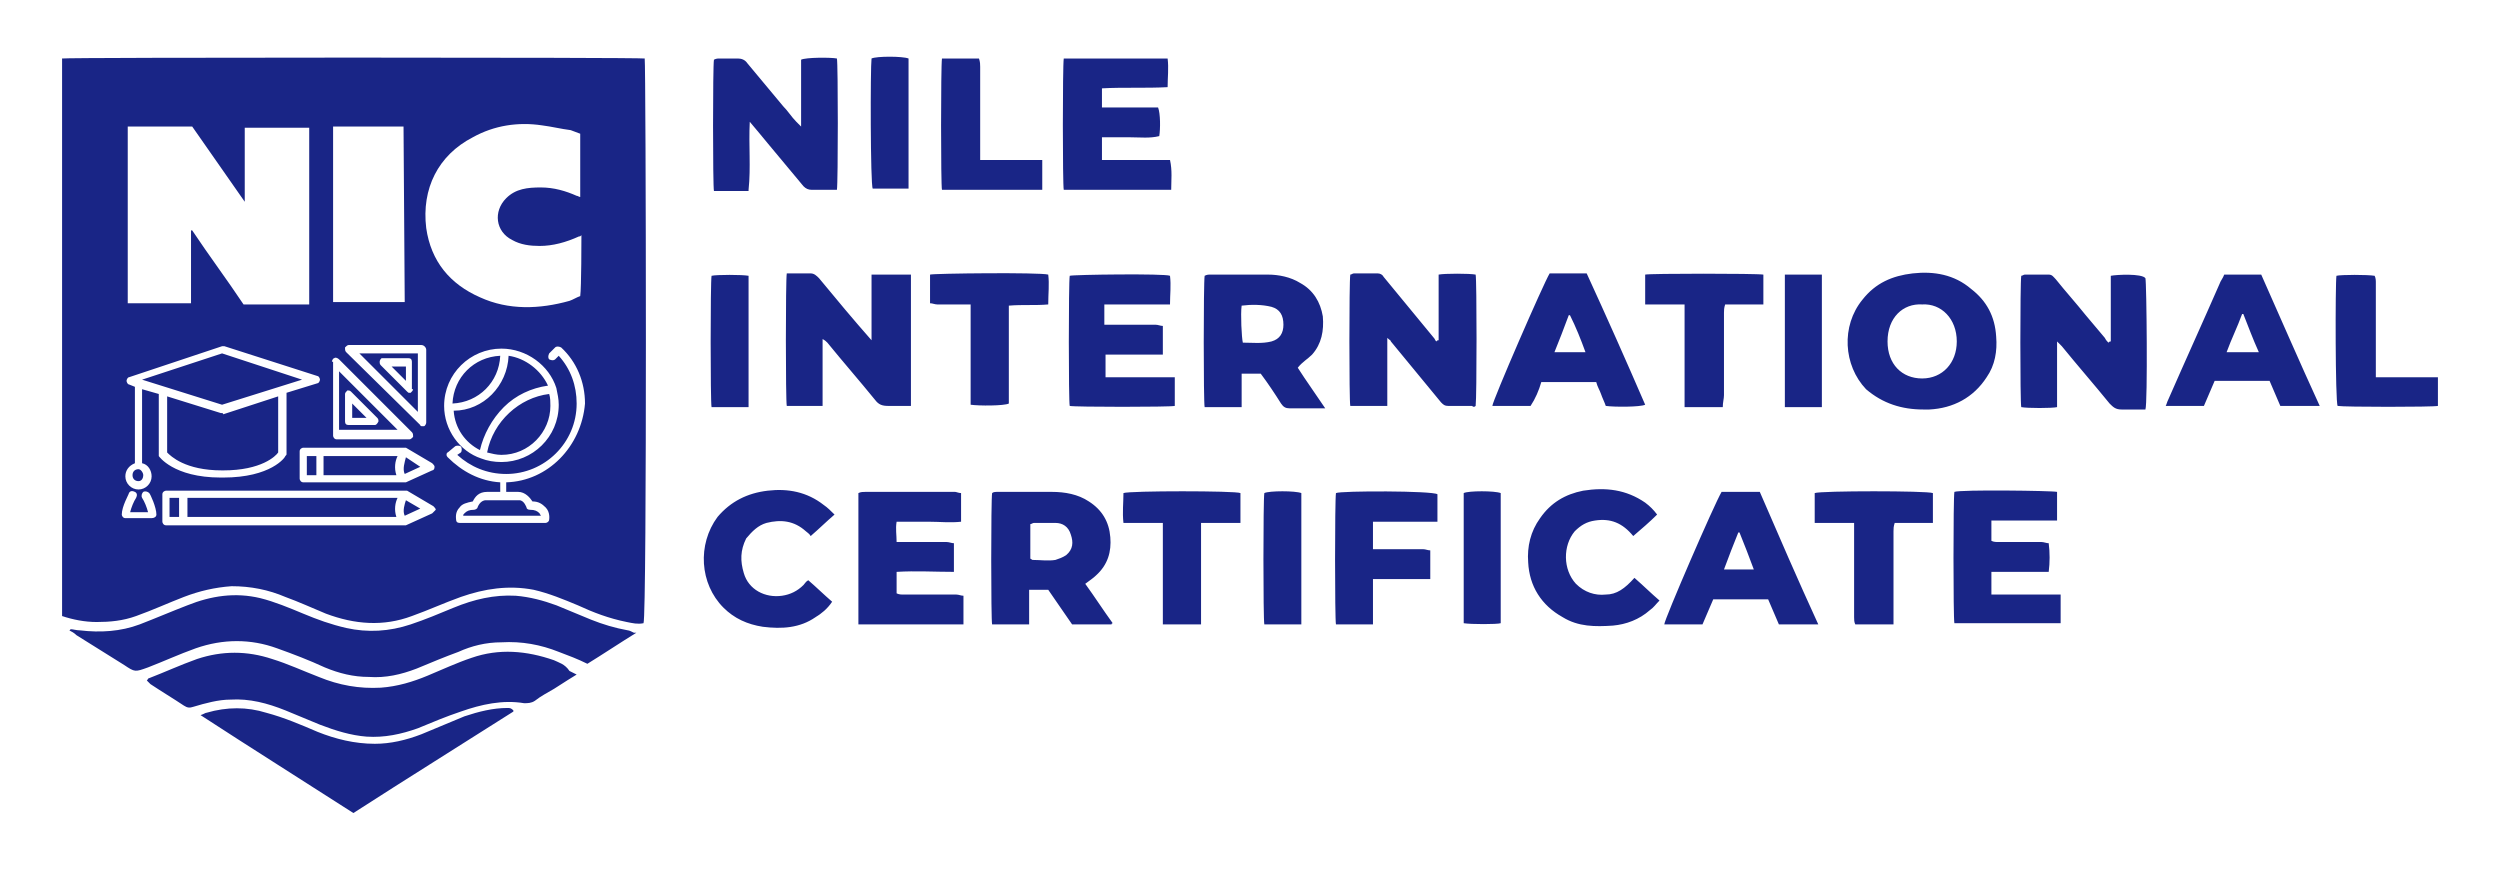
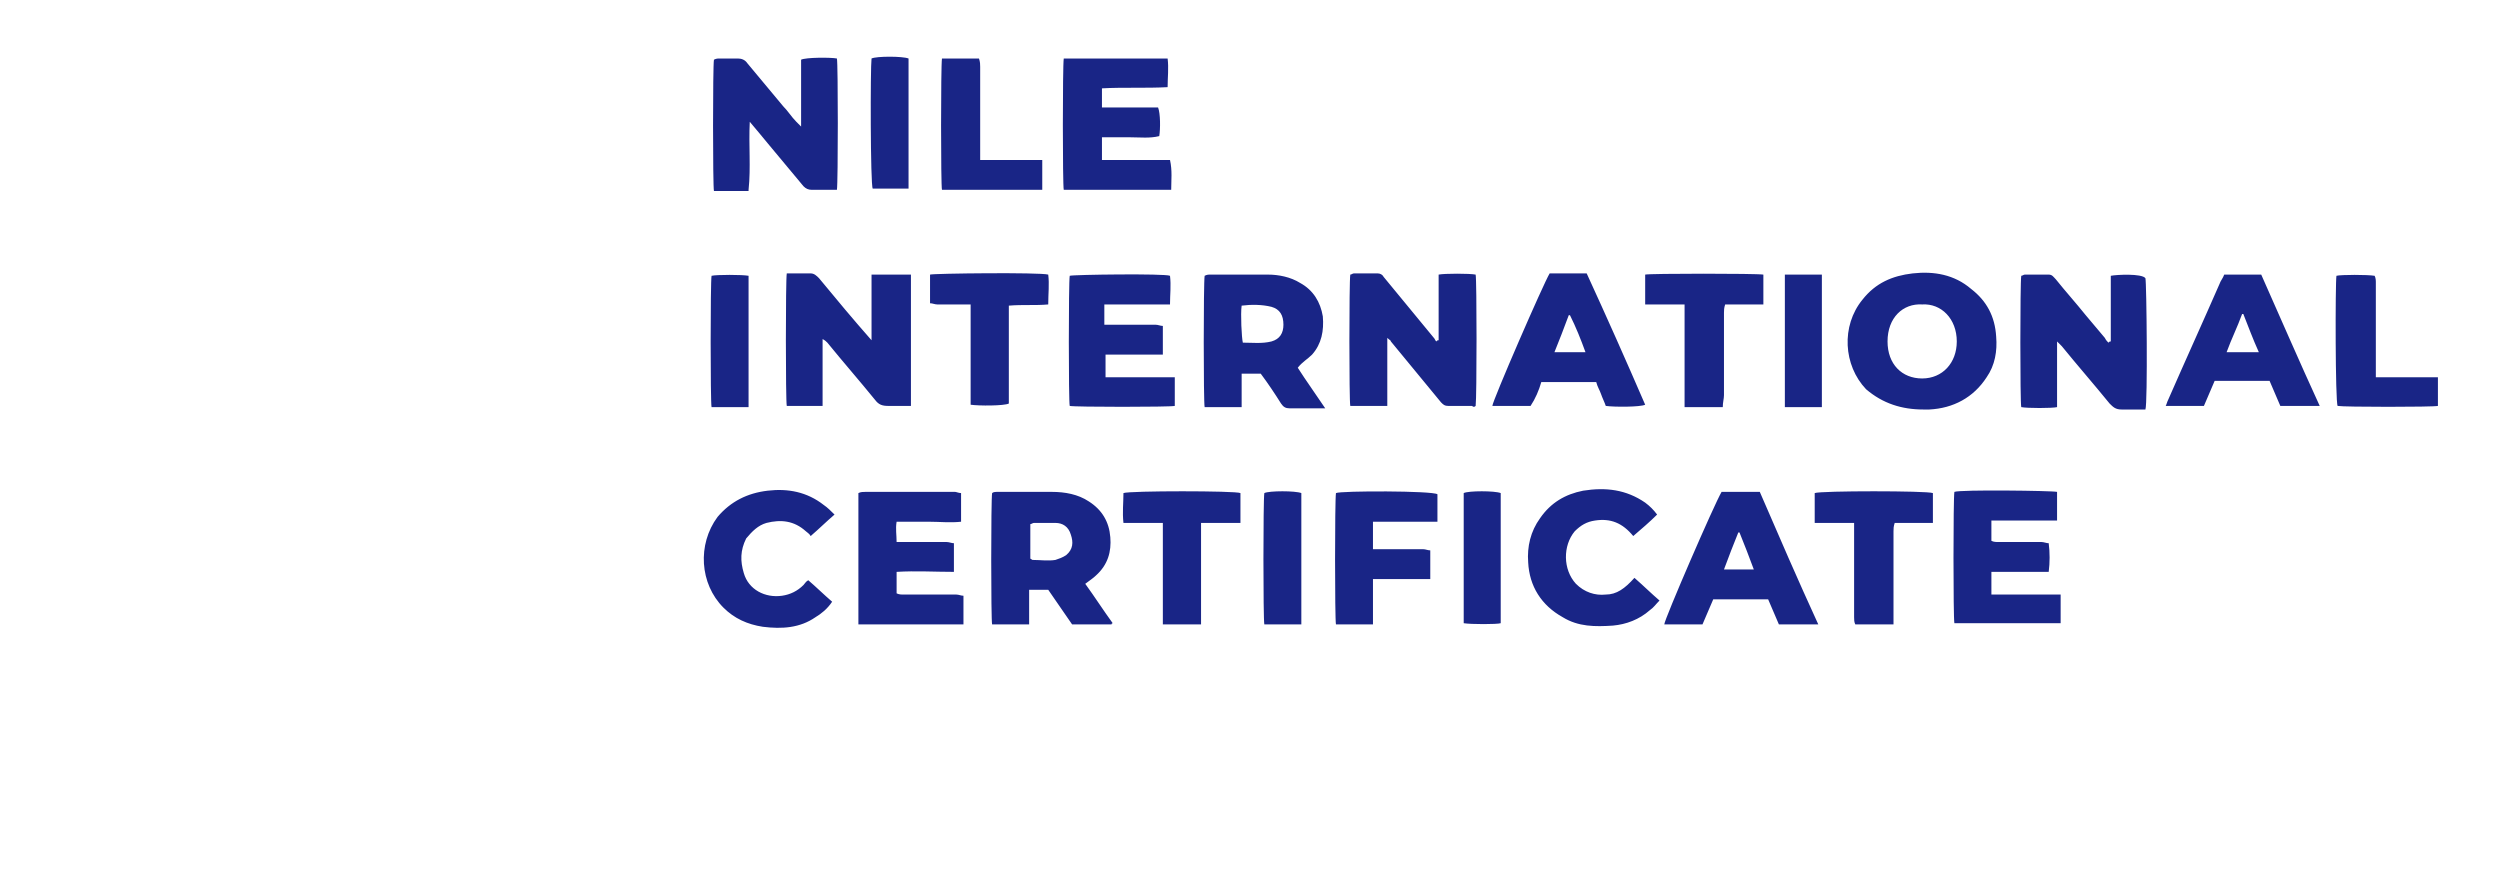
<svg xmlns="http://www.w3.org/2000/svg" version="1.1" id="Layer_1" x="0px" y="0px" viewBox="0 0 209.4 72.8" style="enable-background:new 0 0 209.4 72.8;" xml:space="preserve">
  <style type="text/css">
	.st0{fill:#192586;}
</style>
  <g>
    <g>
      <g>
        <path class="st0" d="M73,23c0,0.3,0,0.5,0,0.6c0,1.5,0,3,0,4.4c0,0.2,0,0.3,0,0.5c-1.5-1.7-3-3.5-4.4-5.2     c-0.2-0.2-0.4-0.4-0.7-0.4c-0.5,0-1,0-1.5,0c-0.2,0-0.4,0-0.5,0c-0.1,0.5-0.1,10.7,0,11.1c1,0,2,0,3,0v-5.6     c0.2,0.1,0.3,0.2,0.4,0.3c1.3,1.6,2.7,3.2,4,4.8c0.3,0.4,0.6,0.5,1.1,0.5c0.5,0,1,0,1.4,0c0.2,0,0.3,0,0.5,0V23     C75,23,74,23,73,23z M76.1,15.9v-11c-0.5-0.2-2.7-0.2-3.1,0c-0.1,0.7-0.1,10.6,0.1,10.9H76.1z M161.1,34.3c0.2,0,0.3,0,0.5,0     c2-0.1,3.7-1,4.8-2.7c0.7-1,0.9-2.2,0.8-3.4c-0.1-1.7-0.8-3-2.1-4c-1.4-1.2-3.1-1.5-4.9-1.3c-1.7,0.2-3.1,0.8-4.2,2.2     c-1.8,2.2-1.6,5.5,0.3,7.5C157.7,33.8,159.3,34.3,161.1,34.3z M161,25.5c1.6-0.1,2.9,1.2,2.9,3.1c0,1.8-1.2,3.1-2.9,3.1     c-1.7,0-2.9-1.2-2.9-3.1C158.1,26.6,159.4,25.4,161,25.5z M141.1,25.6v2.9c0,0.9,0,1.9,0,2.8c0,0.9,0,1.9,0,2.8h3.2     c0-0.4,0.1-0.7,0.1-1c0-2.3,0-4.6,0-6.9c0-0.2,0-0.4,0.1-0.7h3.2v-2.5c-0.6-0.1-9.5-0.1-9.9,0c0,0.8,0,1.6,0,2.5H141.1z      M62.7,34.1v-11c-0.5-0.1-2.7-0.1-3.1,0c-0.1,0.5-0.1,10.6,0,11H62.7z M64.2,43.8c1.2-0.3,2.3-0.2,3.3,0.7     c0.1,0.1,0.3,0.2,0.4,0.4c0.7-0.6,1.3-1.2,2-1.8c-0.3-0.3-0.6-0.6-0.9-0.8c-1.4-1.1-3-1.4-4.7-1.2c-1.7,0.2-3.1,0.9-4.2,2.2     c-1.7,2.3-1.5,5.6,0.5,7.6c0.9,0.9,2,1.4,3.3,1.6c1.6,0.2,3.1,0.1,4.4-0.8c0.5-0.3,1-0.7,1.4-1.3c-0.7-0.6-1.3-1.2-2-1.8     c-0.2,0.1-0.3,0.3-0.4,0.4c-0.5,0.5-1.1,0.8-1.8,0.9c-1.4,0.2-2.8-0.5-3.2-1.9c-0.3-1-0.3-1.9,0.2-2.9C63,44.5,63.5,44,64.2,43.8     z M62.7,15.9c0.2-1.9,0-3.7,0.1-5.7c0.6,0.7,1,1.2,1.5,1.8c1,1.2,2,2.4,3,3.6c0.2,0.2,0.4,0.3,0.7,0.3c0.6,0,1.2,0,1.7,0     c0.1,0,0.3,0,0.4,0c0.1-0.6,0.1-10.6,0-11c-0.5-0.1-2.6-0.1-3,0.1v5.6c-0.2-0.2-0.3-0.3-0.4-0.4c-0.4-0.4-0.7-0.9-1.1-1.3     c-1-1.2-2-2.4-3-3.6c-0.2-0.3-0.5-0.4-0.8-0.4c-0.5,0-1,0-1.5,0c-0.2,0-0.3,0-0.5,0.1c-0.1,0.5-0.1,10.6,0,11H62.7z M75.7,49.8     c-0.2,0-0.4,0-0.6-0.1v-1.8c1.6-0.1,3.2,0,4.8,0v-2.4c-0.2,0-0.4-0.1-0.6-0.1c-1.2,0-2.4,0-3.6,0c-0.2,0-0.4,0-0.6,0     c0-0.6-0.1-1.1,0-1.7c0.9,0,1.8,0,2.7,0c0.9,0,1.8,0.1,2.7,0v-2.4c-0.2,0-0.4-0.1-0.5-0.1c-2.5,0-5,0-7.5,0c-0.2,0-0.4,0-0.6,0.1     v11h8.8v-2.4c-0.2,0-0.4-0.1-0.6-0.1C78.6,49.8,77.1,49.8,75.7,49.8z M152.6,34.1V23c-1,0-2,0-3.1,0v11.1     C150.6,34.1,151.6,34.1,152.6,34.1z M89.6,23.1c-0.1,0.5-0.1,10.6,0,10.9c0.4,0.1,8.4,0.1,8.8,0v-2.4c-0.2,0-0.4,0-0.7,0     c-1.5,0-3,0-4.5,0c-0.2,0-0.4,0-0.6,0v-1.9h4.8v-2.4c-0.2,0-0.4-0.1-0.6-0.1c-1.2,0-2.4,0-3.7,0c-0.2,0-0.4,0-0.6,0v-1.7h1.9     c0.6,0,1.2,0,1.8,0c0.6,0,1.2,0,1.8,0c0-0.8,0.1-1.6,0-2.4C97.6,22.9,89.9,23,89.6,23.1z M129.1,32h4.6c0.1,0.4,0.3,0.7,0.4,1     c0.1,0.3,0.3,0.7,0.4,1c0.7,0.1,2.9,0.1,3.3-0.1c-1.6-3.7-3.2-7.3-4.9-11c-1.1,0-2.1,0-3.1,0c-0.5,0.8-4.8,10.7-4.8,11.1h3.2     C128.6,33.4,128.9,32.7,129.1,32z M131.4,26.4c0,0,0.1,0,0.1,0c0.5,1,0.9,2,1.3,3.1h-2.6C130.6,28.5,131,27.5,131.4,26.4z      M98.1,15.9c0-0.8,0.1-1.6-0.1-2.5h-1.9c-0.6,0-1.3,0-1.9,0c-0.6,0-1.2,0-1.9,0v-1.9c0.8,0,1.6,0,2.4,0c0.8,0,1.6,0.1,2.4-0.1     c0.1-0.6,0.1-1.9-0.1-2.4h-4.7V7.4c1.8-0.1,3.7,0,5.5-0.1c0-0.8,0.1-1.6,0-2.4h-8.7c-0.1,0.6-0.1,10.6,0,11H98.1z M87.3,15.9     v-2.5h-5.2c0-0.3,0-0.5,0-0.6c0-2.4,0-4.8,0-7.2c0-0.2,0-0.4-0.1-0.7c-1.1,0-2.1,0-3.1,0c-0.1,0.6-0.1,10.7,0,11H87.3z      M111.9,41.3c-0.1,0.6-0.1,10.6,0,11h3.1v-3.8h4.8v-2.4c-0.2,0-0.4-0.1-0.6-0.1c-1.2,0-2.4,0-3.6,0c-0.2,0-0.4,0-0.6,0v-2.3     c0.9,0,1.8,0,2.7,0c0.9,0,1.8,0,2.7,0v-2.3C120,41.1,112.3,41.1,111.9,41.3z M171.9,49.8c-1.5,0-3,0-4.5,0c-0.2,0-0.4,0-0.6,0     v-1.9h4.8c0.1-0.8,0.1-1.6,0-2.4c-0.2,0-0.4-0.1-0.6-0.1c-1.2,0-2.4,0-3.6,0c-0.2,0-0.4,0-0.6-0.1v-1.7h5.5v-2.4     c-0.4-0.1-8.1-0.2-8.6,0c-0.1,0.5-0.1,10.6,0,11h8.9c0-0.8,0-1.6,0-2.4C172.4,49.8,172.2,49.8,171.9,49.8z M134.5,49.8     c-0.9,0.1-1.8-0.2-2.5-0.9c-1.1-1.2-1.1-3.2-0.1-4.4c0.5-0.5,1-0.8,1.7-0.9c1.3-0.2,2.3,0.2,3.2,1.3c0.7-0.6,1.4-1.2,2-1.8     c-0.3-0.4-0.6-0.7-1-1c-1.6-1.1-3.3-1.3-5.2-1c-1.5,0.3-2.7,1-3.6,2.3c-0.8,1.1-1.1,2.4-1,3.7c0.1,2,1.1,3.6,2.9,4.6     c1.3,0.8,2.7,0.8,4.2,0.7c1.1-0.1,2.2-0.5,3.1-1.3c0.3-0.2,0.5-0.5,0.8-0.8c-0.7-0.6-1.3-1.2-2.1-1.9     C136.1,49.3,135.4,49.8,134.5,49.8z M144.2,41.2c-0.6,1-4.8,10.7-4.8,11.1h3.2c0.3-0.7,0.6-1.4,0.9-2.1h4.6     c0.3,0.7,0.6,1.4,0.9,2.1h3.3c-1.7-3.7-3.3-7.4-4.9-11.1H144.2z M144.4,47.7c0.4-1.1,0.8-2.1,1.2-3.1c0,0,0.1,0,0.1,0     c0.4,1,0.8,2,1.2,3.1H144.4z M152,41.3c0,0.8,0,1.6,0,2.5h3.3c0,0.3,0,0.5,0,0.7c0,2.4,0,4.8,0,7.2c0,0.2,0,0.4,0.1,0.6h3.2     c0-0.2,0-0.4,0-0.6c0-2.4,0-4.8,0-7.2c0-0.2,0-0.4,0.1-0.7h3.2v-2.5C161.4,41.1,152.5,41.1,152,41.3z M199,31.6v-0.7     c0-2.4,0-4.8,0-7.2c0-0.2,0-0.4-0.1-0.6c-0.6-0.1-2.8-0.1-3.2,0c-0.1,0.6-0.1,10.6,0.1,10.9c0.5,0.1,8,0.1,8.4,0v-2.4H199z      M186.3,23c-0.1,0.3-0.3,0.5-0.4,0.8c-1.4,3.2-2.9,6.5-4.3,9.7c-0.1,0.2-0.1,0.3-0.2,0.5h3.2c0.3-0.7,0.6-1.4,0.9-2.1h4.6     c0.3,0.7,0.6,1.4,0.9,2.1c1.1,0,2.2,0,3.3,0c-1.7-3.7-3.3-7.4-4.9-11H186.3z M186.5,29.5c0.4-1.1,0.9-2.1,1.3-3.2     c0,0,0.1,0,0.1,0c0.4,1,0.8,2.1,1.3,3.2H186.5z M176.8,23.1v5.5c-0.1,0-0.1,0-0.2,0.1c-0.1-0.1-0.2-0.2-0.3-0.4     c-0.5-0.6-1.1-1.3-1.6-1.9c-0.8-1-1.7-2-2.5-3c-0.2-0.2-0.3-0.4-0.6-0.4c-0.7,0-1.4,0-2,0c-0.1,0-0.2,0.1-0.3,0.1     c-0.1,0.6-0.1,10.6,0,11c0.5,0.1,2.6,0.1,3,0c0-0.2,0-0.4,0-0.6c0-1.5,0-3,0-4.4c0-0.1,0-0.3,0-0.5c0.2,0.2,0.3,0.3,0.4,0.4     c1.3,1.6,2.7,3.2,4,4.8c0.3,0.3,0.5,0.5,1,0.5c0.4,0,0.8,0,1.3,0h0.7c0.2-0.5,0.1-10.7,0-11C179.4,22.9,177.3,23,176.8,23.1z      M84.5,25.6c1.2-0.1,2.2,0,3.3-0.1c0-0.9,0.1-1.7,0-2.5c-0.7-0.2-9.6-0.1-9.9,0v2.4c0.2,0,0.4,0.1,0.6,0.1c0.7,0,1.5,0,2.2,0     c0.2,0,0.3,0,0.6,0v2.8c0,0.9,0,1.9,0,2.8c0,0.9,0,1.9,0,2.8c0.7,0.1,2.8,0.1,3.2-0.1V25.6z M122.6,41.3v10.9     c0.6,0.1,2.8,0.1,3.1,0V41.3C125.2,41.1,123,41.1,122.6,41.3z M105.9,41.3c-0.1,0.5-0.1,10.6,0,11h3.1c0-3.7,0-7.3,0-11     C108.5,41.1,106.3,41.1,105.9,41.3z M91.8,48.2c1-0.9,1.3-2,1.2-3.2c-0.1-1.3-0.7-2.3-1.8-3c-0.9-0.6-2-0.8-3.1-0.8     c-1.5,0-3,0-4.5,0c-0.2,0-0.4,0-0.5,0.1c-0.1,0.5-0.1,10.7,0,11h3.1c0-1,0-1.9,0-2.9h1.6c0.7,1,1.3,1.9,2,2.9c1.1,0,2.2,0,3.3,0     c0,0,0-0.1,0.1-0.1c-0.8-1.1-1.5-2.2-2.3-3.3C91.3,48.6,91.6,48.4,91.8,48.2z M89.3,46.5c-0.3,0.2-0.6,0.3-0.9,0.4     c-0.6,0.1-1.3,0-1.9,0c-0.1,0-0.1-0.1-0.2-0.1v-2.9c0.1,0,0.2-0.1,0.3-0.1c0.6,0,1.2,0,1.8,0c0.6,0,1.1,0.3,1.3,1     C89.9,45.4,89.9,46,89.3,46.5z M94.1,41.3c0,0.8-0.1,1.6,0,2.5h3.3c0,1.5,0,2.9,0,4.3c0,1.4,0,2.8,0,4.2c1.1,0,2.1,0,3.2,0v-8.5     h3.3v-2.5C103.5,41.1,94.6,41.1,94.1,41.3z M123.6,34c0.1-0.7,0.1-10.6,0-11c-0.5-0.1-2.6-0.1-3.1,0v5.5c-0.1,0-0.1,0-0.2,0.1     c-0.1-0.1-0.1-0.2-0.2-0.3c-1.4-1.7-2.8-3.4-4.2-5.1c-0.1-0.2-0.3-0.3-0.5-0.3c-0.7,0-1.3,0-2,0c-0.1,0-0.2,0.1-0.3,0.1     c-0.1,0.6-0.1,10.6,0,11c1,0,2,0,3.1,0v-5.7c0.2,0.2,0.3,0.2,0.3,0.3c1.4,1.7,2.8,3.4,4.2,5.1c0.2,0.2,0.3,0.3,0.6,0.3     c0.7,0,1.3,0,2,0C123.4,34.1,123.5,34.1,123.6,34z M109.9,29.7c0.8-0.9,1-2,0.9-3.2c-0.2-1.2-0.8-2.2-1.9-2.8     c-0.8-0.5-1.8-0.7-2.7-0.7c-1.6,0-3.2,0-4.8,0c-0.2,0-0.3,0-0.5,0.1c-0.1,0.6-0.1,10.6,0,11h3.1c0-1,0-1.9,0-2.8h1.6     c0.6,0.8,1.2,1.7,1.7,2.5c0.2,0.3,0.4,0.4,0.7,0.4c0.8,0,1.6,0,2.5,0c0.1,0,0.3,0,0.5,0c-0.8-1.2-1.6-2.3-2.3-3.4     C109.1,30.3,109.5,30.1,109.9,29.7z M106.5,28.6c-0.8,0.2-1.6,0.1-2.4,0.1c-0.1-0.4-0.2-2.4-0.1-3.1c0.8-0.1,1.7-0.1,2.5,0.1     c0.7,0.2,1,0.7,1,1.5C107.5,27.9,107.2,28.4,106.5,28.6z" />
      </g>
    </g>
    <g>
      <g>
-         <path class="st0" d="M33.9,39.7l1.3-0.6L34,38.3C33.9,38.7,33.7,39.3,33.9,39.7z M42.5,59.3c-1.2,0-2.4,0.3-3.6,0.7     c-1.2,0.5-2.4,1-3.6,1.5c-1.3,0.5-2.6,0.8-3.9,0.8c-1.7,0-3.3-0.4-4.8-1c-1.4-0.6-2.8-1.2-4.3-1.6c-1.6-0.5-3.3-0.5-5,0     c-0.1,0-0.2,0.1-0.5,0.2c4.3,2.8,8.6,5.5,12.8,8.2c4.5-2.9,9-5.7,13.4-8.5c0,0,0-0.1,0-0.1C42.8,59.3,42.7,59.3,42.5,59.3z      M52.6,52.8c-1.1-0.2-2.1-0.5-3.1-0.9c-1-0.4-1.9-0.8-2.9-1.2c-1.1-0.4-2.2-0.7-3.4-0.8c-1.8-0.1-3.5,0.3-5.2,1     c-1.2,0.5-2.4,1-3.6,1.4c-1.8,0.6-3.6,0.7-5.4,0.3c-1.3-0.3-2.4-0.7-3.6-1.2c-1.2-0.5-2.4-1-3.6-1.3c-2.1-0.5-4.1-0.2-6.1,0.6     c-1.3,0.5-2.7,1.1-4,1.6c-1.6,0.6-3.3,0.7-5,0.5c-0.3,0-0.6-0.1-0.8-0.1c0,0,0,0.1-0.1,0.1C6,52.9,6.2,53,6.4,53.2     c1.3,0.8,2.7,1.7,4,2.5c0.9,0.6,0.9,0.6,2,0.2c1.3-0.5,2.6-1.1,4-1.6c2.3-0.8,4.6-0.8,6.8,0c1.4,0.5,2.7,1,4,1.6     c1.2,0.5,2.4,0.8,3.7,0.8c1.4,0.1,2.7-0.2,4-0.7c1.2-0.5,2.4-1,3.5-1.4c1.1-0.5,2.3-0.8,3.6-0.8c1.7-0.1,3.3,0.2,4.8,0.8     c0.8,0.3,1.6,0.6,2.4,1c1.3-0.8,2.8-1.8,4.1-2.6c-0.1,0-0.1,0-0.2,0C52.9,52.9,52.7,52.8,52.6,52.8z M40.2,37.7     c0.3-1.3,1-2.6,2-3.6c1-1,2.3-1.6,3.7-1.8C45.3,31,44,30,42.6,29.8c-0.1,2.5-2.1,4.6-4.6,4.6C38.1,35.9,39,37.1,40.2,37.7z      M29.5,35h1.2l-1.2-1.2V35z M34,31.9v-1.2h-1.2L34,31.9z M46.4,55.3c-2.3-0.8-4.6-1-6.9-0.2c-1.2,0.4-2.5,1-3.7,1.5     c-1.2,0.5-2.5,0.9-3.9,1c-1.8,0.1-3.5-0.2-5.2-0.9c-1.3-0.5-2.6-1.1-3.9-1.5c-2.1-0.7-4.2-0.7-6.3,0c-1.4,0.5-2.7,1.1-4,1.6     c-0.1,0-0.1,0.1-0.2,0.2c0.1,0.1,0.2,0.2,0.3,0.3c0.9,0.6,1.9,1.2,2.8,1.8c0.3,0.2,0.5,0.2,0.8,0.1c1-0.3,2.1-0.6,3.1-0.6     c1.6-0.1,3.1,0.3,4.6,0.9c1,0.4,1.9,0.8,2.9,1.2c1.3,0.5,2.6,0.9,3.9,1c1.5,0.1,2.9-0.2,4.3-0.7c1.2-0.5,2.4-1,3.6-1.4     c1.7-0.6,3.5-1,5.3-0.7c0.3,0,0.6,0,0.9-0.2c0.5-0.4,1.1-0.7,1.6-1c0.6-0.4,1.9-1.2,1.9-1.2s-0.4-0.2-0.6-0.3     C47.3,55.6,46.8,55.5,46.4,55.3z M54,4.9c-0.5-0.1-48.4-0.1-48.8,0l0,46.7c0.9,0.3,1.9,0.5,2.9,0.5c1.1,0,2.2-0.1,3.3-0.5     c1.4-0.5,2.7-1.1,4-1.6c1.3-0.5,2.6-0.8,4-0.9c1.6,0,3.1,0.3,4.5,0.9c1.1,0.4,2.2,0.9,3.4,1.4c2.4,0.9,4.8,1.1,7.2,0.2     c1.4-0.5,2.7-1.1,4.1-1.6c2-0.7,4-1,6.1-0.6c1.3,0.3,2.5,0.8,3.7,1.3c1.3,0.6,2.6,1.1,4.1,1.4c0.5,0.1,0.9,0.2,1.4,0.1     C54.2,51.6,54.1,5.3,54,4.9z M35.7,29.3v6.1c0,0.1-0.1,0.3-0.2,0.3c0,0-0.1,0-0.1,0c-0.1,0-0.2,0-0.2-0.1L29,29.5     c-0.1-0.1-0.1-0.2-0.1-0.4c0.1-0.1,0.2-0.2,0.3-0.2h6.1C35.5,28.9,35.7,29.1,35.7,29.3z M27.9,10.6h5.9l0.1,14.7l-6,0V10.6z      M27.8,30.3c0-0.1,0.1-0.3,0.2-0.3c0.1-0.1,0.3,0,0.4,0.1l6.1,6.1c0.1,0.1,0.1,0.2,0.1,0.4c-0.1,0.1-0.2,0.2-0.3,0.2h-6.1     c-0.2,0-0.3-0.2-0.3-0.3V30.3z M16.1,10.6l4.4,6.3l0-6.2h5.4l0,14.8c0,0-3.6,0-5.5,0c-1.4-2.1-2.9-4.1-4.3-6.2c0,0-0.1,0-0.1,0     l0,6.1l-5.3,0l0-14.8H16.1z M12.7,43.4h-2.2c-0.2,0-0.3-0.2-0.3-0.3c0-0.7,0.6-1.7,0.6-1.8c0.1-0.2,0.3-0.2,0.5-0.1     c0.2,0.1,0.2,0.3,0.1,0.5c-0.2,0.3-0.4,0.8-0.5,1.2h1.5c-0.1-0.4-0.3-0.9-0.5-1.2c-0.1-0.2,0-0.4,0.1-0.5c0.2-0.1,0.4,0,0.5,0.1     c0.1,0.1,0.6,1.2,0.6,1.8C13.1,43.3,12.9,43.4,12.7,43.4z M13.3,38v-5l-1.4-0.4v6.2c0.5,0.1,0.8,0.6,0.8,1.1     c0,0.6-0.5,1.1-1.1,1.1s-1.1-0.5-1.1-1.1c0-0.5,0.3-0.9,0.8-1.1v-6.4l-0.5-0.2c-0.1,0-0.2-0.2-0.2-0.3c0-0.1,0.1-0.3,0.2-0.3     l7.8-2.6c0.1,0,0.1,0,0.2,0l7.8,2.5c0.1,0,0.2,0.2,0.2,0.3s-0.1,0.3-0.2,0.3L24,32.9V38c0,0.1,0,0.1-0.1,0.2     c0,0.1-1.2,1.8-5.2,1.8c0,0,0,0,0,0h-0.2c0,0,0,0,0,0c-4,0-5.2-1.8-5.2-1.8C13.3,38.1,13.3,38.1,13.3,38z M36.2,43L34,44     c0,0,0,0,0,0c0,0,0,0,0,0c0,0,0,0,0,0c0,0,0,0-0.1,0h-20c-0.2,0-0.3-0.2-0.3-0.3v-2.3c0-0.2,0.2-0.3,0.3-0.3h20c0,0,0,0,0,0     c0,0,0,0,0,0c0,0,0,0,0.1,0c0,0,0,0,0,0c0,0,0,0,0.1,0c0,0,0,0,0,0c0,0,0,0,0,0c0,0,0,0,0,0l2.2,1.3c0.1,0.1,0.2,0.2,0.2,0.3     C36.4,42.8,36.3,42.9,36.2,43z M36.2,39.4l-2.2,1c0,0,0,0,0,0c0,0,0,0,0,0c0,0,0,0,0,0c0,0,0,0-0.1,0h-8.5     c-0.2,0-0.3-0.2-0.3-0.3v-2.3c0-0.2,0.2-0.3,0.3-0.3h8.5c0,0,0,0,0,0c0,0,0,0,0,0c0,0,0,0,0.1,0c0,0,0,0,0,0c0,0,0,0,0,0     c0,0,0,0,0,0c0,0,0,0,0,0c0,0,0,0,0,0l2.2,1.3c0.1,0.1,0.2,0.2,0.2,0.3C36.4,39.3,36.3,39.4,36.2,39.4z M42.4,40.4v0.8h1     c0.6,0,1,0.5,1.2,0.8c0.5,0,0.8,0.2,1.1,0.5c0.4,0.4,0.3,1,0.3,1c0,0.2-0.2,0.3-0.3,0.3h-7.2c-0.2,0-0.3-0.1-0.3-0.3     c0-0.1-0.1-0.6,0.3-1c0.2-0.3,0.6-0.4,1.1-0.5c0.2-0.4,0.5-0.8,1.2-0.8h1.1v-0.8c-1.7-0.1-3.2-0.9-4.4-2.1     c-0.1-0.1-0.1-0.2-0.1-0.2s0-0.2,0.1-0.2l0.6-0.5c0.1-0.1,0.4-0.1,0.5,0c0.1,0.1,0.1,0.4,0,0.5l-0.3,0.2c1.1,1,2.5,1.6,4.1,1.6     c3.2,0,5.9-2.6,5.9-5.9c0-1.5-0.5-2.9-1.5-4l-0.3,0.3c-0.1,0.1-0.3,0.1-0.5,0c-0.1-0.1-0.1-0.3,0-0.5l0.5-0.5     c0.1-0.1,0.3-0.1,0.5,0c1.3,1.2,2,2.9,2,4.7C48.7,37.4,45.9,40.3,42.4,40.4z M37.2,34c0-2.7,2.2-4.8,4.8-4.8c2.1,0,4,1.4,4.6,3.3     c0,0,0,0,0,0c0.1,0.5,0.2,0.9,0.2,1.4c0,2.7-2.2,4.8-4.8,4.8c-0.6,0-1.2-0.1-1.7-0.3c0,0,0,0,0,0C38.5,37.8,37.2,36,37.2,34z      M48.6,24.8c-0.3,0.1-0.6,0.3-0.9,0.4c-2.5,0.7-5.1,0.8-7.5-0.3c-2.5-1.1-4.1-3-4.5-5.8c-0.4-3.3,1-6.1,3.9-7.6     c1.8-1,3.8-1.3,5.8-1c0.8,0.1,1.6,0.3,2.4,0.4c0.3,0.1,0.5,0.2,0.8,0.3v5.3c-0.1,0-0.2-0.1-0.3-0.1c-0.9-0.4-1.9-0.7-3-0.7     c-1.1,0-2.1,0.1-2.9,0.9c-1.1,1.1-0.9,2.8,0.5,3.5c0.7,0.4,1.5,0.5,2.3,0.5c1.1,0,2.2-0.3,3.3-0.8c0.1,0,0.1,0,0.2-0.1     C48.7,20,48.7,24.1,48.6,24.8z M35,29.6h-4.9l4.9,4.9V29.6z M34.6,32.6c0,0.1-0.1,0.2-0.2,0.3c0,0-0.1,0-0.1,0     c-0.1,0-0.1,0-0.2-0.1l-2.2-2.2c-0.1-0.1-0.1-0.2-0.1-0.3S31.9,30,32,30h2.2c0.2,0,0.3,0.1,0.3,0.3V32.6z M28.4,31.1V36h4.9     L28.4,31.1z M31.4,35.6h-2.2c-0.2,0-0.3-0.1-0.3-0.3V33c0-0.1,0.1-0.2,0.2-0.3c0.1,0,0.2,0,0.3,0.1l2.2,2.2     c0.1,0.1,0.1,0.2,0.1,0.3C31.6,35.5,31.5,35.6,31.4,35.6z M33.9,43.2l1.3-0.6L34,41.9C33.9,42.2,33.7,42.8,33.9,43.2z M41.9,29.8     c-2.2,0.1-3.9,1.8-4,4C40.1,33.7,41.8,32,41.9,29.8z M27.1,38.2v1.6h6.1c-0.2-0.6-0.1-1.2,0.1-1.6H27.1z M25.7,39.8h0.8v-1.6     h-0.8V39.8z M14.2,43.3H15v-1.6h-0.8V43.3z M15.7,41.7v1.6h17.5c-0.2-0.6-0.1-1.2,0.1-1.6H15.7z M40,42.5c0,0.1-0.2,0.2-0.3,0.2     c-0.4,0-0.6,0.1-0.8,0.3c-0.1,0.1-0.1,0.1-0.1,0.2h6.5c0-0.1-0.1-0.1-0.1-0.2c-0.2-0.2-0.4-0.3-0.8-0.3c-0.2,0-0.3-0.1-0.3-0.2     c0,0-0.2-0.6-0.6-0.6h-2.8C40.2,41.9,40,42.5,40,42.5z M40.8,37.9c0.4,0.1,0.8,0.2,1.2,0.2c2.3,0,4.1-1.9,4.1-4.1     c0-0.3,0-0.7-0.1-1C43.5,33.3,41.3,35.3,40.8,37.9z M11.6,39.3c-0.3,0-0.5,0.2-0.5,0.5s0.2,0.5,0.5,0.5S12,40,12,39.8     S11.8,39.3,11.6,39.3z M25.3,31.8l-6.7-2.2l-6.7,2.2l6.7,2.1L25.3,31.8z M18.6,34.6c0,0-0.1,0-0.1,0L14,33.2v4.7     c0.3,0.3,1.5,1.5,4.6,1.5h0.1c3.2,0,4.4-1.2,4.6-1.5v-4.7l-4.6,1.5C18.7,34.6,18.6,34.6,18.6,34.6z" />
-       </g>
+         </g>
    </g>
  </g>
</svg>